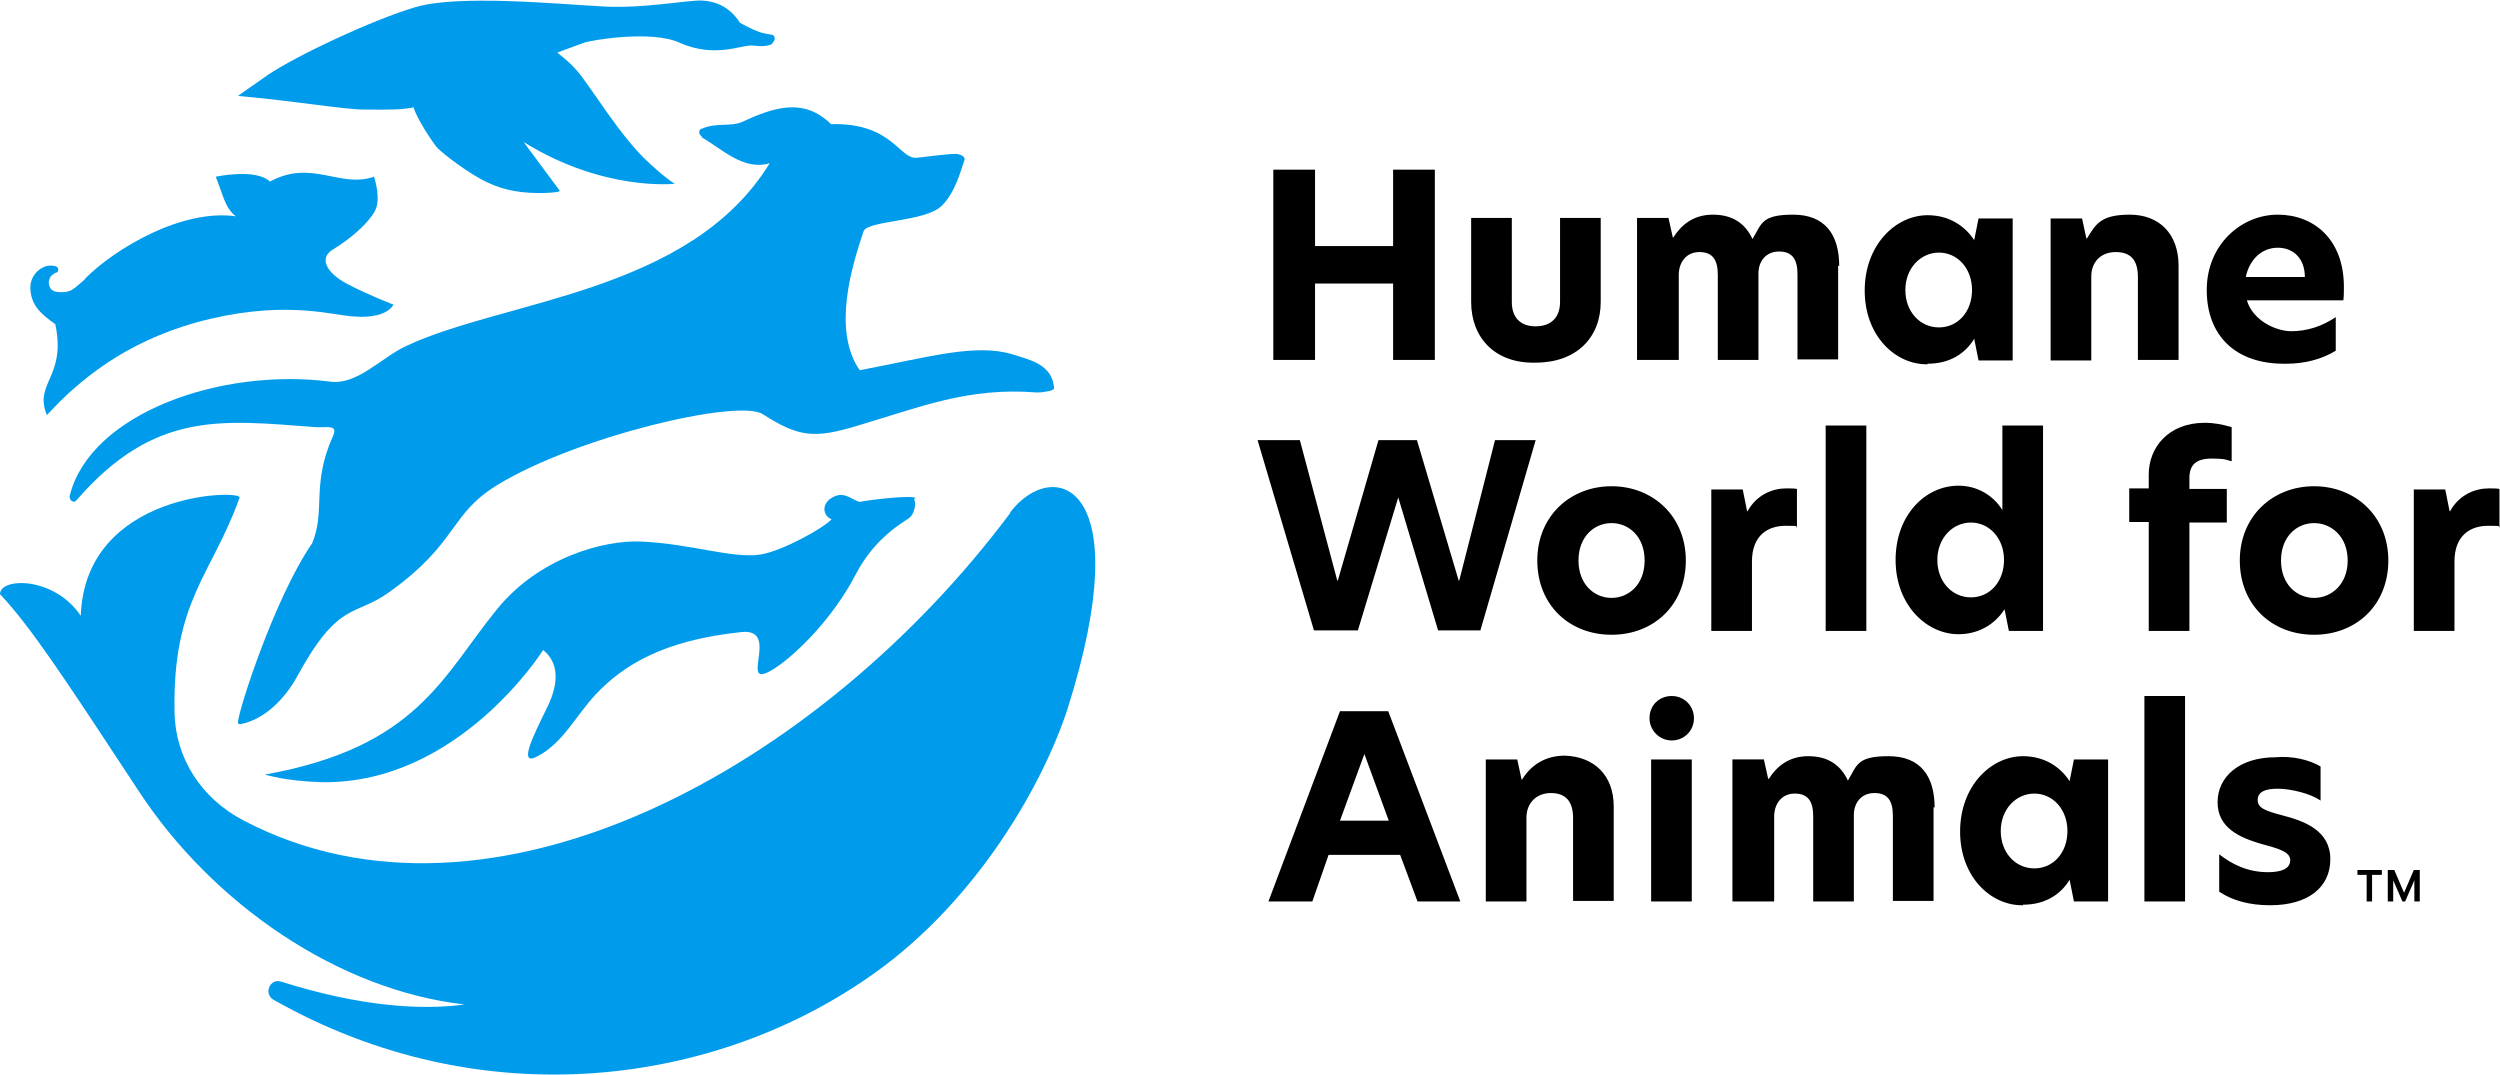
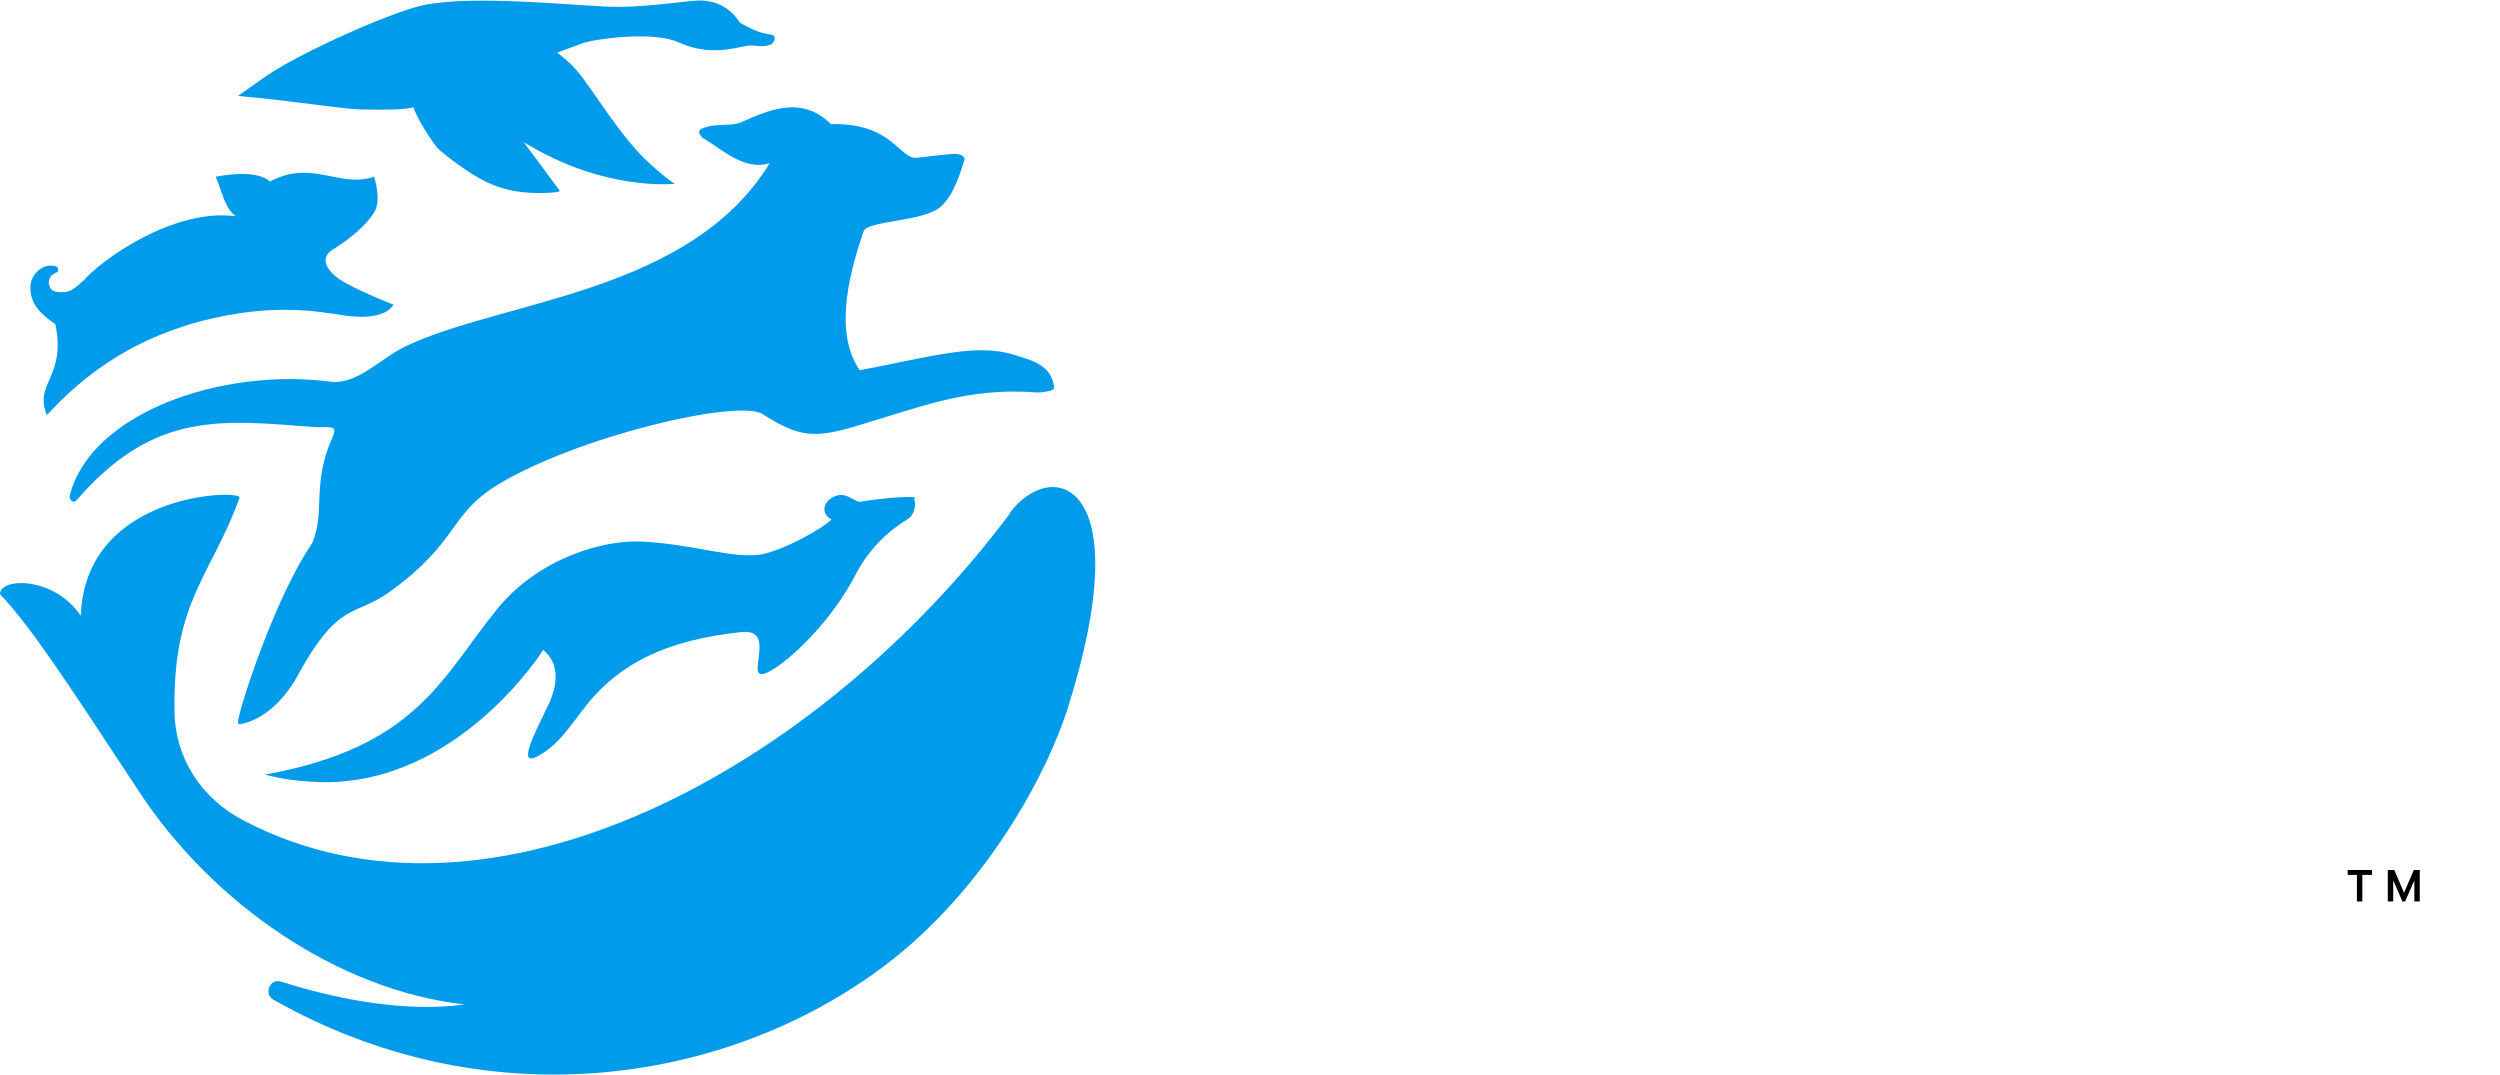
<svg xmlns="http://www.w3.org/2000/svg" id="Layer_1" data-name="Layer 1" version="1.1" viewBox="0 0 461.2 198.3">
  <defs>
    <style>
      .cls-1 {
        fill: #009ceb;
      }

      .cls-1, .cls-2 {
        stroke-width: 0px;
      }

      .cls-2 {
        fill: #000;
      }
    </style>
  </defs>
  <path id="Symbol" class="cls-1" d="M8.7,76.7c-2.6-6.1,3.6-7,1.5-16.9-2.9-2-4.5-3.7-4.6-6.6-.1-2.2,1.7-4.1,3.6-4.2.3,0,.7,0,1,.1s.4.2.5.4c0,.1.1.3,0,.5s-.2.3-.4.3c-.2.1-.4.2-.6.4-.2.1-.4.3-.5.6-.1.2-.2.5-.2.8,0,.5.2,1.1.6,1.4s1,.4,1.5.4c.7,0,1.4,0,2.1-.4s1.2-.9,1.8-1.4.6-.5.8-.8c5.4-5.4,17.7-12.8,27.7-11.4-2-1.5-2.4-4.1-3.7-7.3,0,0,7.4-1.6,10,.9,7.7-4.2,12.9,1.3,19.2-.9,0,0,1.5,4.4,0,6.6-1.3,2.2-4.4,4.9-7.7,6.9-2.4,1.5-1.2,4.2,2.8,6.3,4,2.1,8.5,3.8,8.5,3.8-1.2,2-4.4,2.4-7.1,2.2-3.7-.1-12-3-26.6.4s-22.7,10.6-26.2,13.7c-2.4,2.2-4,4.1-4.1,4.1ZM129.4,25.3c3.7,2.1,7.8,6.3,12.6,4.8-14.7,24-48.9,25.2-67,33.7-4.6,2.1-9.1,7.3-14.1,6.6-20.1-2.6-44.1,5.8-48,20.9-.3.8.6,1.7,1.2,1,14.4-16.6,26.8-14.8,44.1-13.5,2.4.1,4.2-.5,3.2,1.7-4,9-1.3,13.6-3.8,19.7-6.9,10-13.6,30.8-13.7,33,0,.3.1.4.4.4,4.5-.8,8.3-4.8,10.4-8.6,7.9-14.5,10.6-11,17.3-15.9,12.6-9.1,10.8-14.1,19.7-19.6,14.5-8.9,44.4-16,49-13.1,6.6,4.2,9.4,4.6,17.6,2.1,11.5-3.4,20.3-7.1,32.9-6.1.5,0,.9,0,1.4-.1s1.1-.1,1.6-.4c.3-.1.3-.5.2-.8s-.1-.8-.3-1.1c-.4-1.3-1.4-2.2-2.6-2.9-1.4-.8-3.1-1.2-4.6-1.7-6.9-2.1-15.2.4-28.3,2.9-5.2-7.5-1.3-19.6.7-25.6.7-2.1,11.5-1.7,14.5-4.8,2.4-2.4,3.4-6.3,4.1-8.3.3-.8-.9-1.2-1.6-1.2-1.6,0-4.4.4-7.1.7-3.3.4-4.5-6.5-15.9-6.2-4.9-4.8-10.2-3.3-16.4-.4-2,.9-4.8.1-7.3,1.2-.8.1-.8,1.1-.1,1.5ZM186.4,94.6c-35.1,47-95.9,80.6-141.4,56.8-7.9-4.1-12.7-11.6-12.8-20.1-.4-20.5,6.9-25.2,12-39.5.5-1.5-28.5-1.2-29.3,21.8-4.9-7.3-14.9-7.1-14.9-4,5.7,6.1,11.5,14.9,25.5,36.2,13.7,21,37,36.9,60.2,39.5-7.8,1.1-19.3.4-33.8-4.2-2.1-.7-3.3,2.2-1.5,3.3,38.4,21.8,81.7,16.1,111.1-5,19-13.6,31-35,35.4-48.5,13.5-42.5-2.9-46.6-10.6-36.3h0ZM168.9,91.9c-.5-.7-9.9.5-10.3.7-1.7-.5-2.8-2-4.9-.9-2.2,1.1-2,3.4-.3,4.1-1.3,1.5-8.9,5.8-13.1,6.5-5.2.8-12.8-2-22.1-2.4-6.7-.3-18.8,2.9-26.6,12.6-10,12.3-14.7,25.4-42.8,30.4.4,0,3.5,1.2,10.7,1.4,25.1.3,40.6-24.2,40.7-24.4.9.8,4.4,3.6.5,11.1-2.2,4.5-5.3,10.6-1.5,8.5,4.7-2.5,6.9-7.3,10.7-11.4,5.1-5.4,12.5-10,26.9-11.5,7.7-.8-1.6,12,6.7,6.3,3.2-2.2,10-8.5,14.4-17,3.6-6.9,8.9-9.6,9.9-10.4.9-.7,1.3-2.8.8-3.4h0ZM142.7,6.6c0-.2-.3-.2-.4-.2s-.4-.1-.6-.1c-.5-.1-1.1-.2-1.6-.4-1.3-.4-3.6-1.7-3.6-1.7-1.8-2.9-4.5-4-7-4.1-2.6-.1-10.8,1.5-18.1,1.1-9.1-.5-26.8-2.2-34.7.1-8.1,2.4-22.1,9-27.4,12.6-5.3,3.7-5.4,3.8-5.4,3.8,10.2.9,19.7,2.5,23,2.5,5,.1,7.8,0,9.4-.4.5,2,3.8,6.9,4.4,7.5,1.3,1.3,5.9,4.8,9.1,6.3,3.3,1.6,6.7,2.1,10.6,2,3.6-.1,2.8-.5,2.8-.5l-6.6-8.9c14.8,9.2,27.9,7.7,27.9,7.7,0,0-1.1-.5-4.6-3.7-5.4-4.8-11-14.4-13.5-17.2-1.3-1.5-2.6-2.5-3.6-3.3l4.9-1.8c1.3-.5,12.6-2.4,17.7,0,6.6,2.9,11.4.3,13.5.5.9.1,1.8.2,2.7,0s.8-.3,1.1-.7.2-.5.2-.8,0,0,0-.1c0,0,0,0,0,0Z" />
-   <path id="Legal_Mark" data-name="Legal Mark" class="cls-2" d="M434.8,161.4h1.8v4.9h1v-4.9h1.8v-.9h-4.5v.9ZM446.4,160.5v5.8h-1v-3.9l-1.7,3.9h-.5l-1.7-3.9v3.9h-1v-5.8h1.2l1.8,4.2,1.8-4.2h1.2Z" />
-   <path id="Wordmark" class="cls-2" d="M257,52.3h-14.4v14.1h-7.7V31.3h7.7v14.1h14.4v-14.1h7.7v35.1h-7.7v-14.1ZM283.3,66.9c7.5,0,12-4.6,12-11.2v-15.5h-7.5v15.5c0,2.9-1.7,4.5-4.5,4.5s-4.4-1.6-4.4-4.5v-15.5h-7.5v15.5c0,6.6,4.4,11.4,11.9,11.2ZM339.3,49.1c0-5.8-2.6-9.5-8.5-9.5s-5.8,1.7-7.5,4.5c-1.3-2.8-3.6-4.5-7.3-4.5s-5.9,2-7.3,4.2h-.1l-.8-3.6h-5.8v26.2h7.7v-15.7c0-2.2,1.3-4.2,3.8-4.2s3.4,1.5,3.4,4.2v15.7h7.5v-16c0-2.1,1.3-4,3.8-4s3.4,1.5,3.4,4.2v15.7h7.5v-17.3h0ZM355.6,67.1c4,0,6.9-1.8,8.6-4.6l.8,4h6.3s0-26.2,0-26.2h-6.3l-.8,4c-1.7-2.6-4.6-4.6-8.6-4.6-5.9,0-11.6,5.5-11.6,13.9s5.7,13.7,11.6,13.6ZM351.5,53.5c0-4,2.8-6.9,6.2-6.9s6.1,2.9,6.1,6.9-2.6,6.9-6.1,6.9-6.2-2.9-6.2-6.9ZM401.9,49c0-5.9-3.6-9.4-9-9.4s-6.3,1.8-7.9,4.4h-.1l-.8-3.7h-5.8v26.2h7.5v-15.5c0-2.6,1.7-4.5,4.5-4.5s4.1,1.5,4.1,4.6v15.3h7.5v-17.4h0ZM421.8,67.1c3.3,0,6.5-.8,9.1-2.4v-6.2c-2.5,1.7-5.3,2.6-8.2,2.6s-7.1-2-8.2-5.7h17.8c.1-.7.1-1.6.1-2.5,0-8.7-5.5-13.3-12.2-13.3s-13.1,5.5-13.1,13.9,5.3,13.7,14.5,13.6ZM414.3,51.1c.7-3.3,3-5.4,5.9-5.4s5,2,5,5.4h-11ZM257.9,91.6l7.4,24.7h7.8s10.2-35.1,10.2-35.1h-7.5l-6.6,25.9h-.1l-7.7-25.9h-7.1l-7.5,25.9h-.1l-6.9-25.9h-7.8l10.4,35.1h8.1l7.5-24.7h0ZM297.3,117.1c7.8,0,13.7-5.5,13.7-13.7s-6.1-13.7-13.7-13.7-13.7,5.5-13.7,13.7,5.9,13.7,13.7,13.7ZM291.2,103.4c0-4.4,2.9-6.9,6.1-6.9s6.1,2.5,6.1,6.9-2.9,6.9-6.1,6.9-6.1-2.5-6.1-6.9ZM315.7,90.2v26.2s7.5,0,7.5,0v-12.8c0-4.9,3-6.6,6.2-6.6s1.5.1,2.1.3v-7.1c-.5-.1-1.2-.1-2-.1-2.4,0-5.4,1.1-7.1,4.2h-.1l-.8-4h-5.8ZM336.8,116.4h7.5s0-19.8,0-19.8v-18.1h-7.5v37.9ZM361.3,117c3.7,0,6.7-1.8,8.5-4.6l.8,4h6.3v-37.9h-7.5v15.6c-1.6-2.6-4.5-4.5-8.1-4.5-6.1,0-11.6,5.4-11.6,13.7s5.7,13.7,11.6,13.7ZM357.4,103.3c0-4,2.8-6.9,6.2-6.9s6.1,2.9,6.1,6.9-2.6,6.9-6.1,6.9-6.2-2.9-6.2-6.9ZM396.4,96.4v20h7.5v-20h6.9v-6.2h-6.9v-2c0-2.5,1.3-3.6,4.1-3.6s2.8.3,3.7.5v-6.3c-1.7-.5-3.2-.8-5-.8-6.7,0-10.3,4.6-10.3,9.5v2.6h-3.6v6.2h3.6ZM426.9,117.1c7.8,0,13.7-5.5,13.7-13.7s-6.1-13.7-13.7-13.7-13.7,5.5-13.7,13.7,5.9,13.7,13.7,13.7ZM420.8,103.4c0-4.4,2.9-6.9,6.1-6.9s6.2,2.5,6.2,6.9-3,6.9-6.2,6.9-6.1-2.5-6.1-6.9ZM445.3,90.2v26.2s7.5,0,7.5,0v-12.8c0-4.9,3-6.6,6.2-6.6s1.5.1,2.1.3v-7.1c-.5-.1-1.2-.1-2-.1-2.4,0-5.4,1.1-7.1,4.2h-.1l-.8-4h-5.8ZM269.4,166.3l-13.3-35.1h-8.9l-13.2,35.1h8.1l3-8.6h13.2l3.2,8.6h7.9ZM256.2,151.4h-9l4.5-12.3,4.5,12.3h0ZM297.7,148.8c0-5.8-3.6-9.2-9-9.4-3.7,0-6.3,1.8-7.9,4.4h-.1l-.8-3.7h-5.8v26.2h7.5v-15.5c0-2.6,1.8-4.5,4.5-4.5s4.1,1.5,4.1,4.6v15.3h7.5v-17.4h0ZM304.3,132.5c0,2.2,1.8,4.1,4.1,4.1s4.1-1.8,4.1-4.1-1.8-4.1-4.1-4.1-4.1,1.7-4.1,4.1ZM304.6,166.3h7.5v-26.2h-7.5v26.2ZM373.2,166.9c4,0,6.9-1.8,8.6-4.6l.8,4h6.3v-26.2h-6.3l-.8,4c-1.7-2.6-4.6-4.6-8.6-4.6-5.9,0-11.6,5.5-11.6,13.9s5.7,13.7,11.6,13.6ZM369.1,153.3c0-4,2.8-6.9,6.2-6.9s6.1,2.9,6.1,6.9-2.6,6.9-6.1,6.9-6.2-2.9-6.2-6.9ZM428.1,141.4c-2-1.2-5.2-2-8.3-1.7-6.7,0-10.7,3.6-10.7,8.3s4,6.5,8.1,7.7c3.4.9,5.3,1.5,5.3,3s-1.5,2.2-4.1,2.2c-3.8,0-6.7-1.5-9-3.3v6.9c2.4,1.6,5.5,2.5,9.4,2.5,7,0,11.1-3.3,11.1-8.5s-4.6-7-8.9-8.1c-3-.8-4.5-1.3-4.5-2.8s1.3-2.1,3.7-2.1,6.1.9,7.9,2.2v-6.5h0ZM356.9,149c0-5.8-2.6-9.5-8.5-9.5s-5.8,1.7-7.5,4.5c-1.3-2.8-3.6-4.5-7.3-4.5s-5.9,2-7.3,4.2h-.1l-.8-3.6h-5.8v26.2h7.7v-15.7c0-2.2,1.3-4.2,3.8-4.2s3.4,1.5,3.4,4.2v15.7h7.5v-16c0-2.1,1.3-4,3.8-4s3.4,1.5,3.4,4.2v15.7h7.5v-17.3h0ZM395.6,166.3h7.5v-37.9h-7.5s0,18.1,0,18.1v19.8Z" />
+   <path id="Legal_Mark" data-name="Legal Mark" class="cls-2" d="M434.8,161.4v4.9h1v-4.9h1.8v-.9h-4.5v.9ZM446.4,160.5v5.8h-1v-3.9l-1.7,3.9h-.5l-1.7-3.9v3.9h-1v-5.8h1.2l1.8,4.2,1.8-4.2h1.2Z" />
</svg>